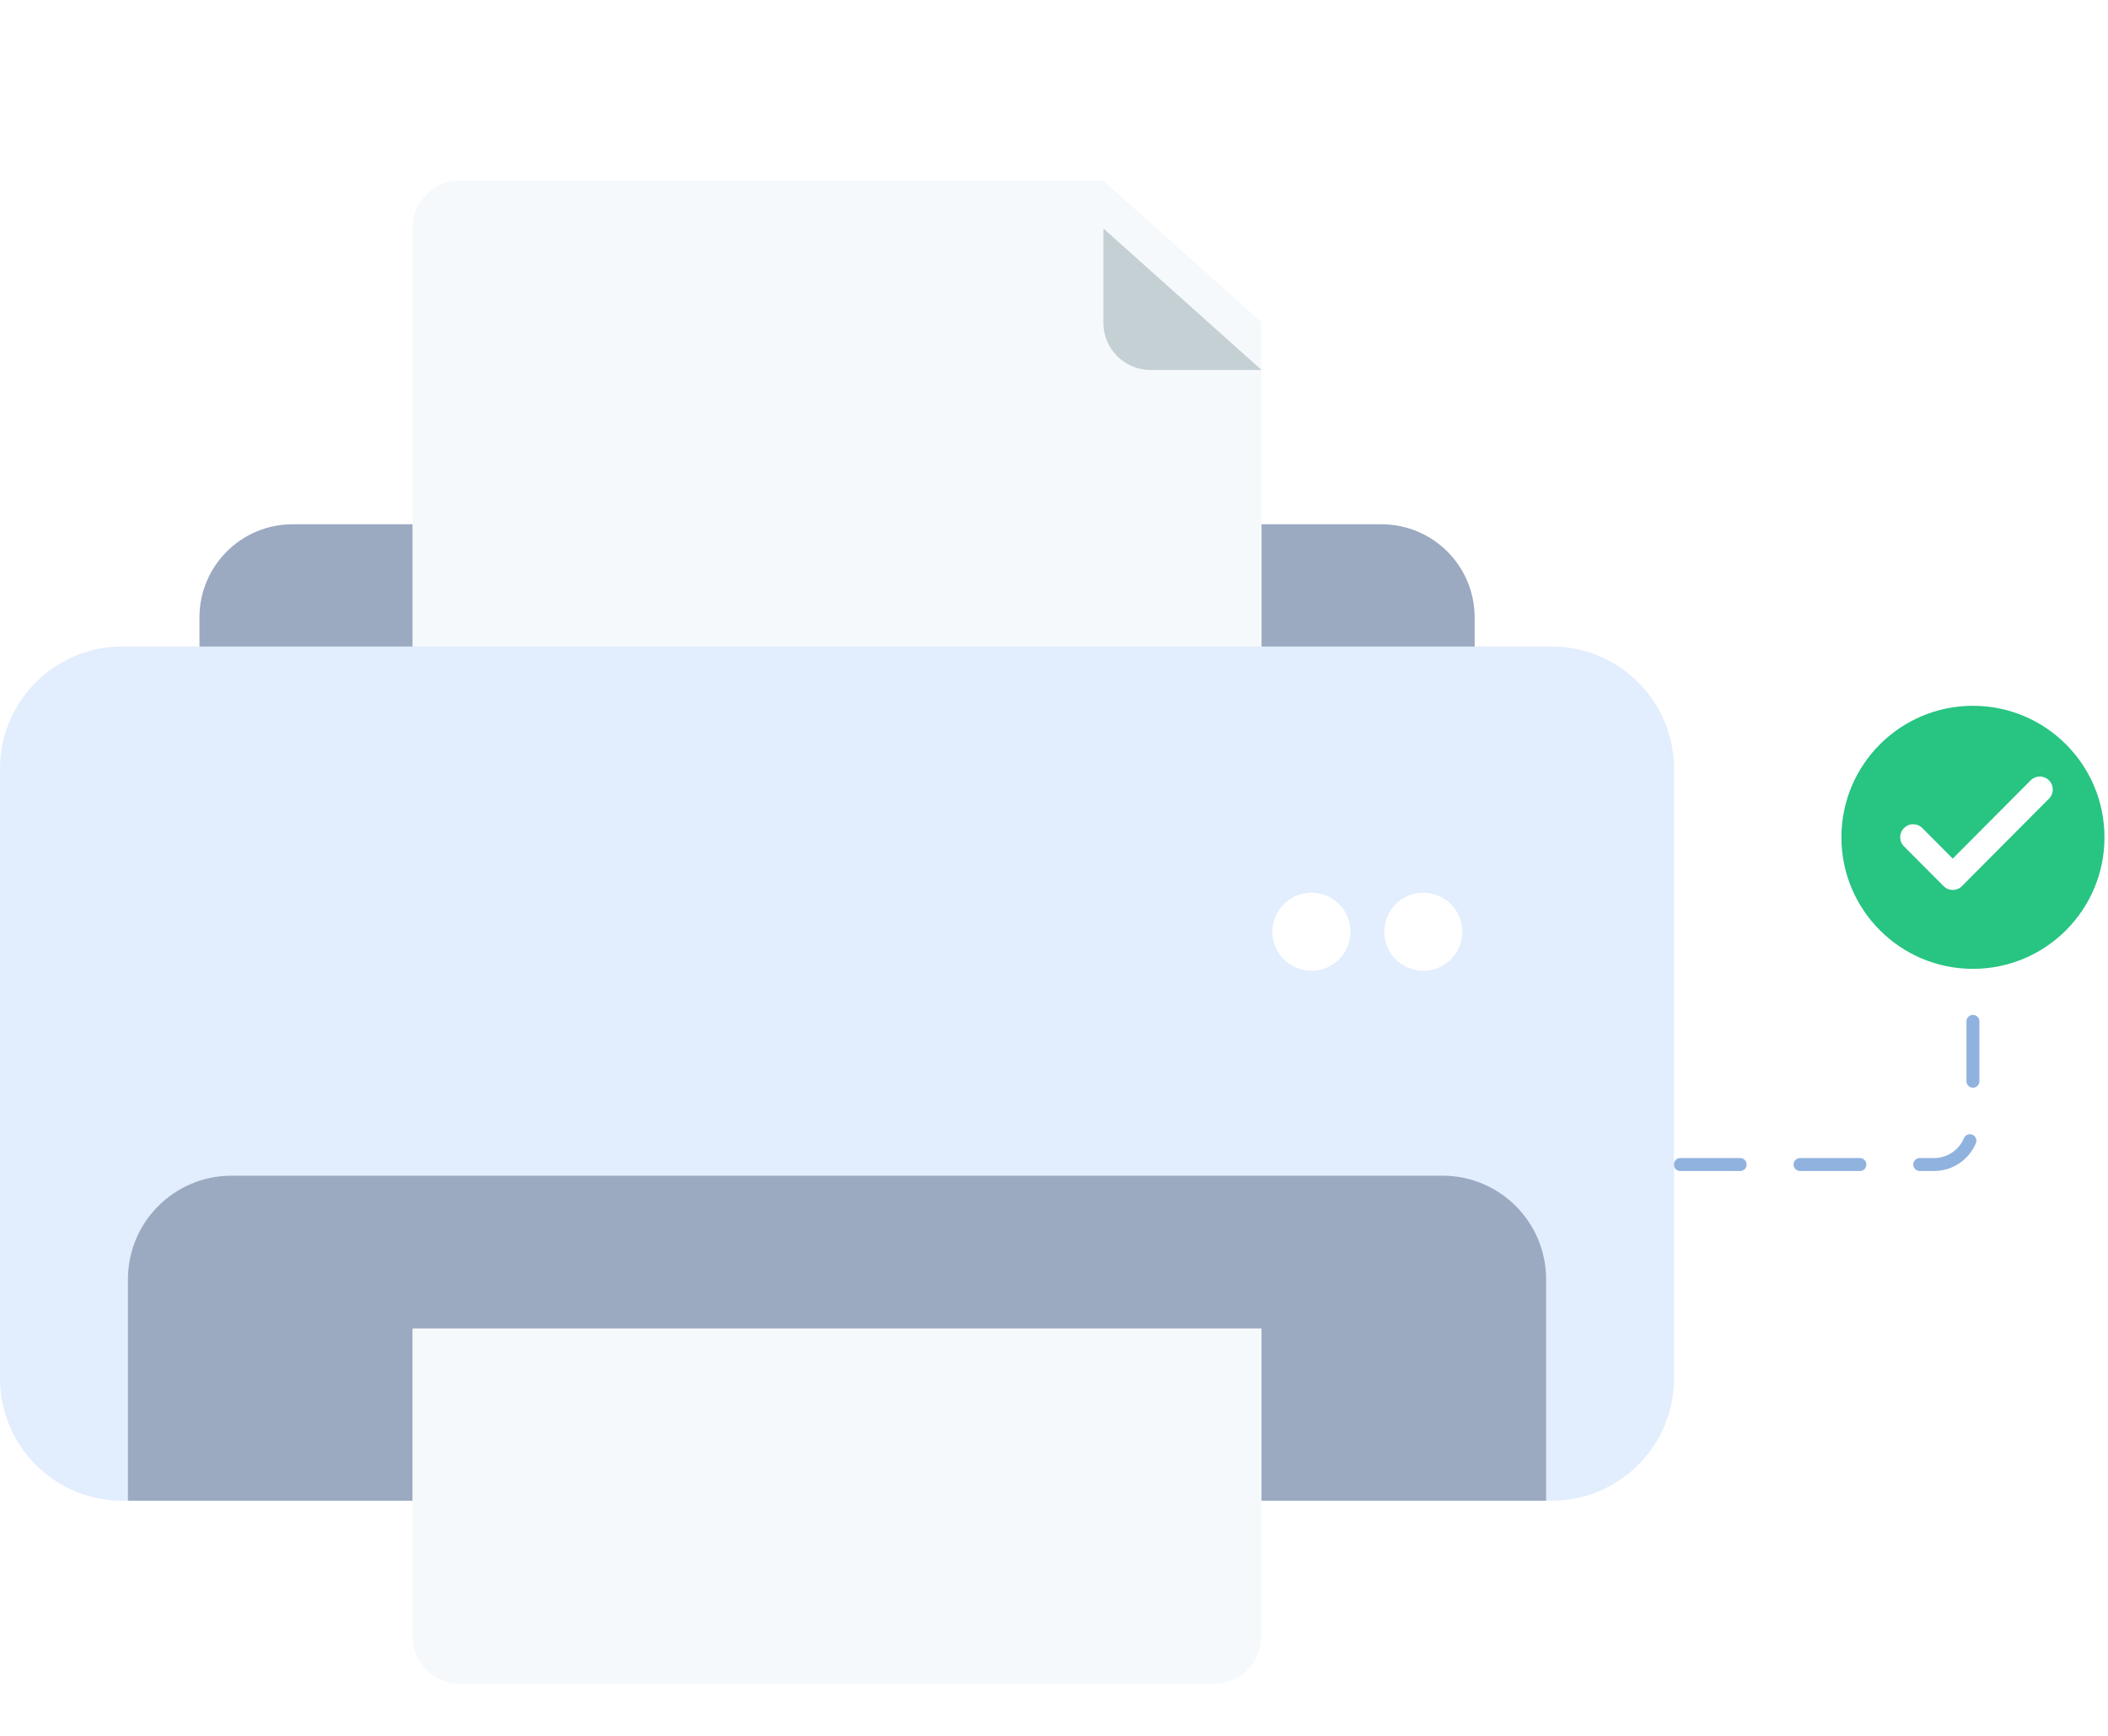
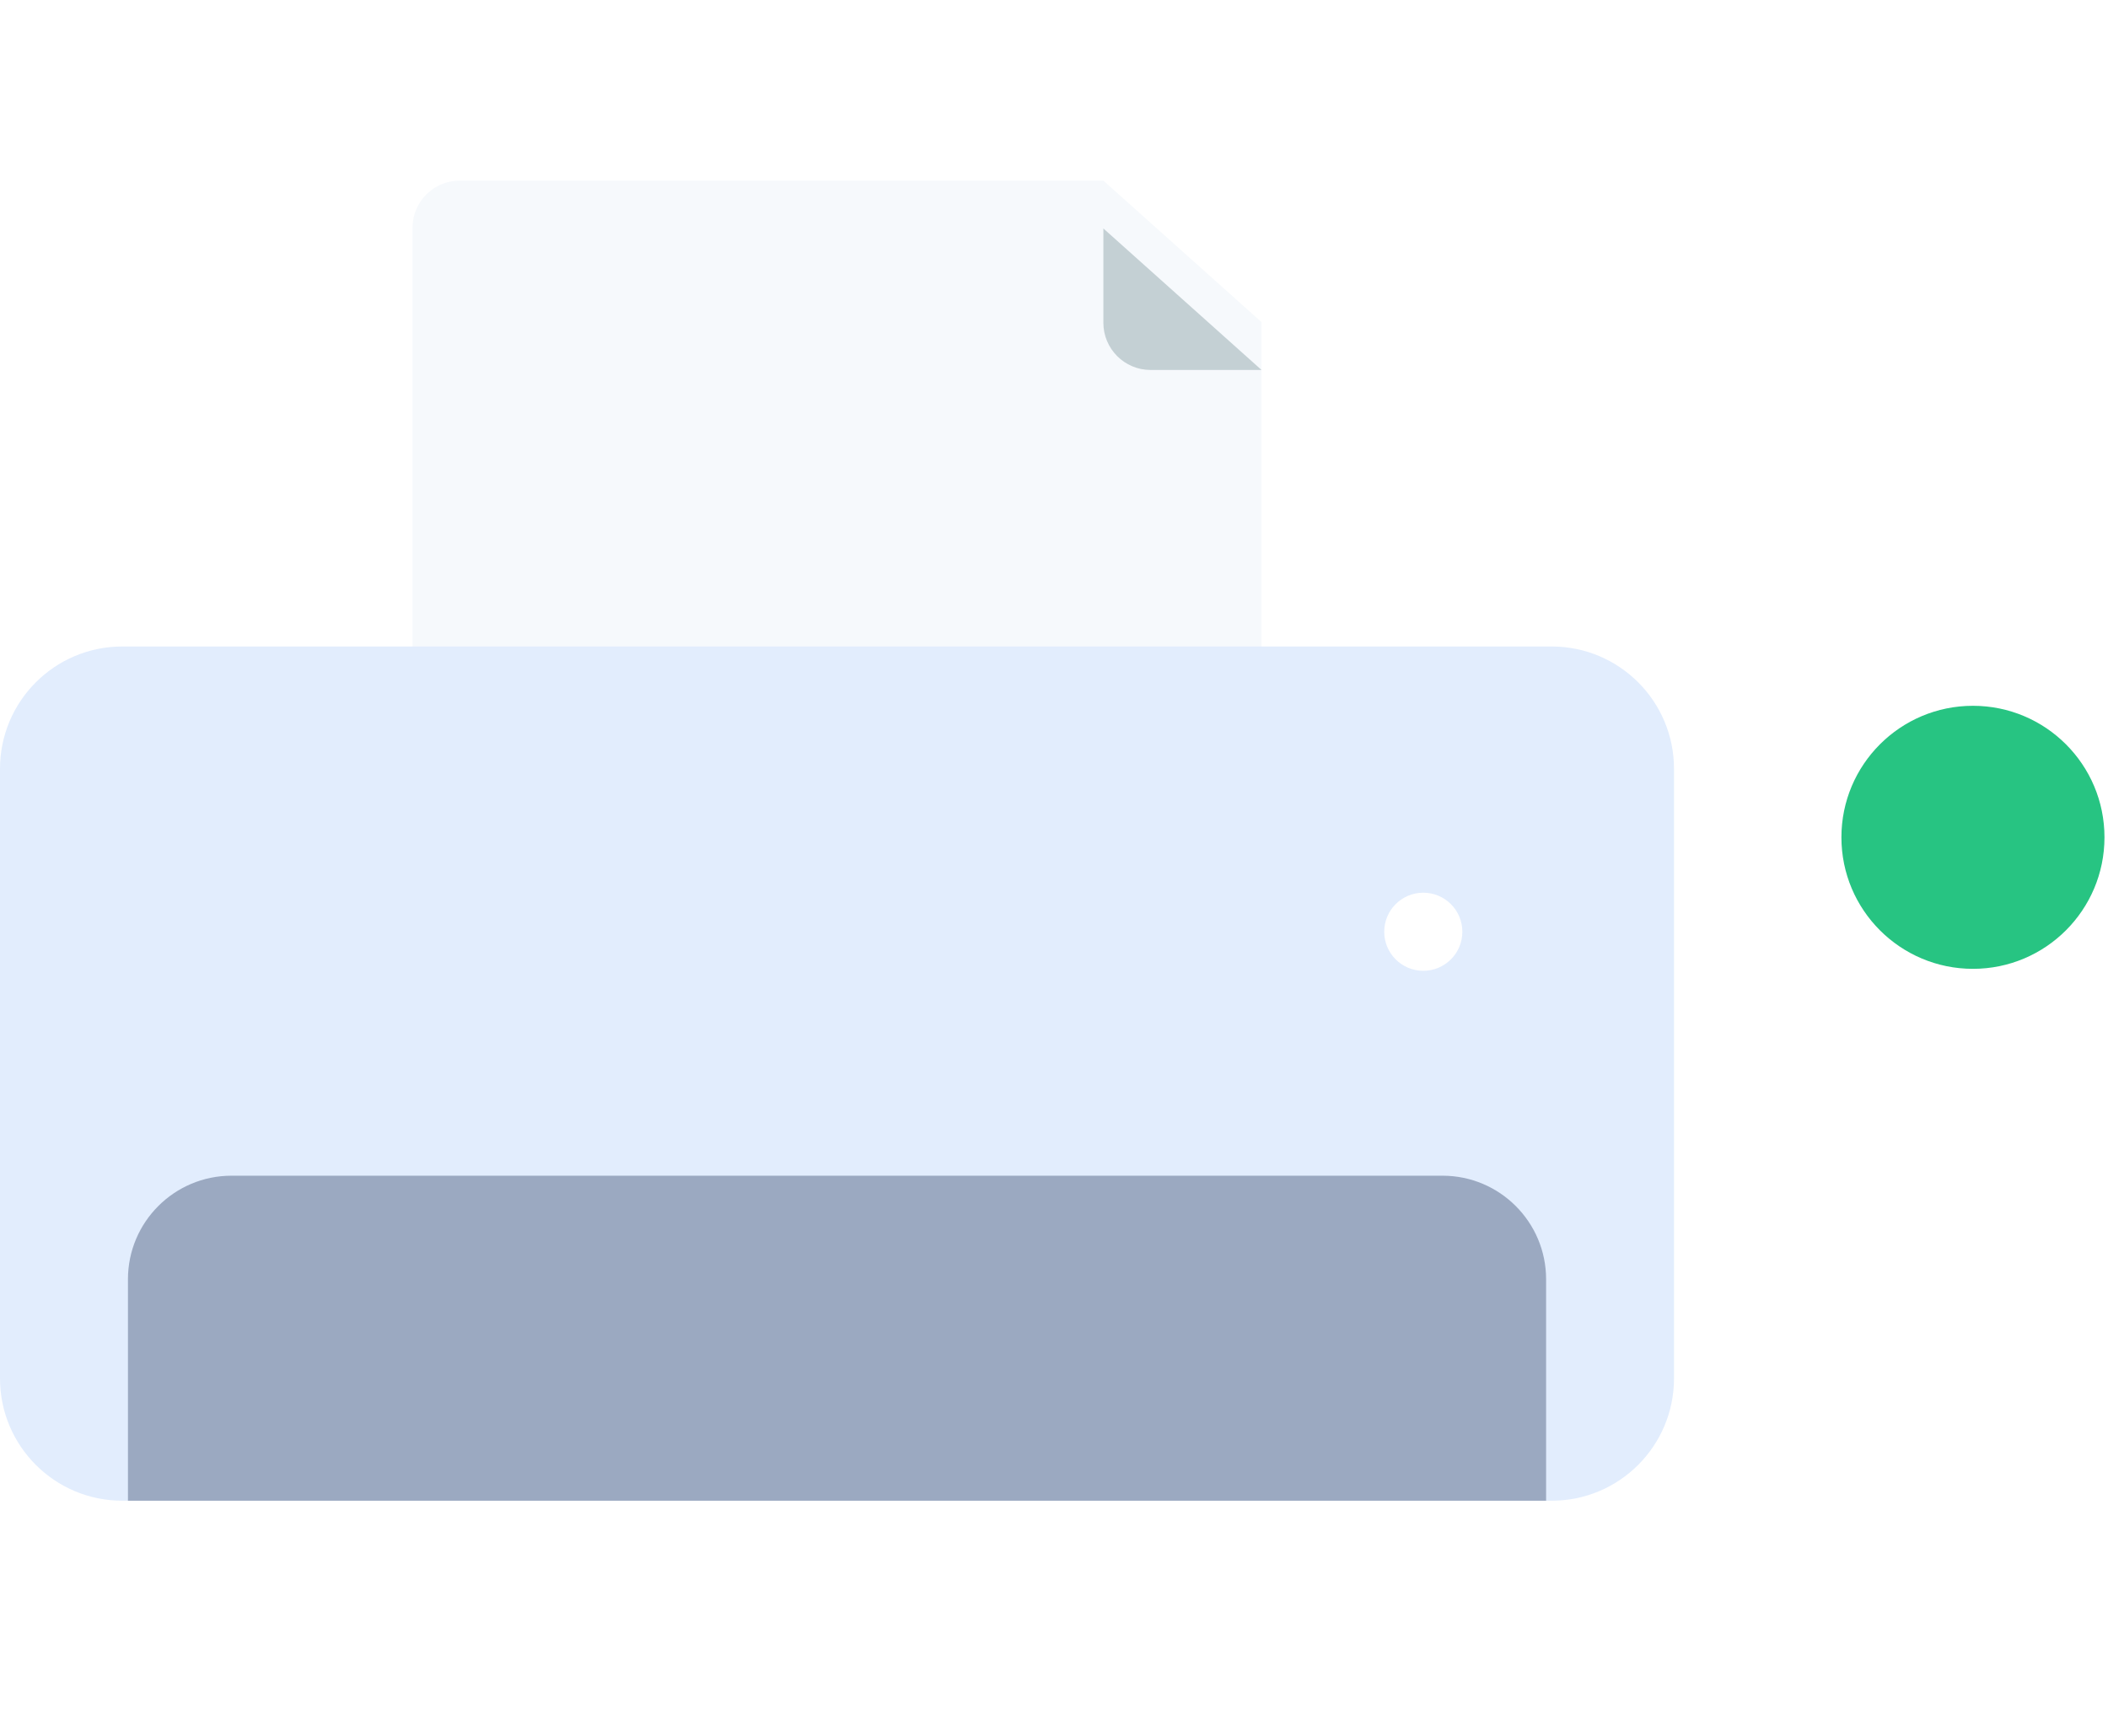
<svg xmlns="http://www.w3.org/2000/svg" width="119" height="98" viewBox="0 0 119 98" fill="none">
-   <path d="M111.375 57.663V63.551C111.375 64.763 110.393 65.745 109.181 65.745H68.175" stroke="#90B2DF" stroke-width="0.731" stroke-linecap="round" stroke-dasharray="3.38 3.38" />
  <circle cx="111.376" cy="47.272" r="7.425" fill="#27C482" />
-   <path d="M115.151 44.572L110.236 49.511L108.001 47.266" stroke="white" stroke-width="1.463" stroke-linecap="round" stroke-linejoin="round" />
-   <path d="M77.987 29.599H16.519C13.615 29.599 11.26 31.953 11.26 34.858V46.097H83.246V34.858C83.246 31.953 80.892 29.599 77.987 29.599Z" fill="#9BA9C1" />
  <g filter="url(#filter0_d_1610_351)">
    <path d="M62.288 12.898H25.951C24.479 12.898 23.287 14.09 23.287 15.562V72.886C23.287 74.357 24.479 75.55 25.951 75.55H68.552C70.023 75.55 71.216 74.357 71.216 72.886V20.886L62.288 12.898Z" fill="#F6F9FC" />
  </g>
  <path d="M62.287 12.898V18.222C62.287 19.693 63.48 20.887 64.951 20.887H71.215L62.287 12.898Z" fill="#C4D0D4" />
  <path d="M94.5 77.821C94.5 81.634 91.409 84.725 87.596 84.725H6.903C3.091 84.725 0 81.634 0 77.821V43.404C0 39.591 3.091 36.499 6.903 36.499H87.596C91.409 36.499 94.5 39.591 94.5 43.404V77.821Z" fill="#E2EDFD" />
  <path d="M81.431 66.376H13.071C9.841 66.376 7.223 68.995 7.223 72.225V84.725H87.28V72.225C87.28 68.995 84.662 66.376 81.431 66.376Z" fill="#9BA9C1" />
  <path d="M82.552 52.603C82.552 53.821 81.566 54.808 80.347 54.808C79.128 54.808 78.142 53.822 78.142 52.603C78.142 51.384 79.129 50.399 80.347 50.399C81.564 50.399 82.552 51.385 82.552 52.603Z" fill="white" />
-   <path d="M76.238 52.603C76.238 53.821 75.251 54.808 74.033 54.808C72.816 54.808 71.829 53.822 71.829 52.603C71.829 51.384 72.816 50.399 74.033 50.399C75.251 50.399 76.238 51.385 76.238 52.603Z" fill="white" />
  <g filter="url(#filter1_d_1610_351)">
-     <path d="M23.285 72.298V89.691C23.285 91.161 24.477 92.355 25.949 92.355H68.549C70.021 92.355 71.214 91.161 71.214 89.691V72.298L23.285 72.298Z" fill="#F6F9FC" />
-   </g>
+     </g>
  <defs>
    <filter id="filter0_d_1610_351" x="13.837" y="0.747" width="66.829" height="81.552" filterUnits="userSpaceOnUse" color-interpolation-filters="sRGB">
      <feFlood flood-opacity="0" result="BackgroundImageFix" />
      <feColorMatrix in="SourceAlpha" type="matrix" values="0 0 0 0 0 0 0 0 0 0 0 0 0 0 0 0 0 0 127 0" result="hardAlpha" />
      <feOffset dy="-2.7" />
      <feGaussianBlur stdDeviation="4.725" />
      <feComposite in2="hardAlpha" operator="out" />
      <feColorMatrix type="matrix" values="0 0 0 0 0 0 0 0 0 0 0 0 0 0 0 0 0 0 0.05 0" />
      <feBlend mode="normal" in2="BackgroundImageFix" result="effect1_dropShadow_1610_351" />
      <feBlend mode="normal" in="SourceGraphic" in2="effect1_dropShadow_1610_351" result="shape" />
    </filter>
    <filter id="filter1_d_1610_351" x="20.585" y="72.298" width="53.329" height="25.457" filterUnits="userSpaceOnUse" color-interpolation-filters="sRGB">
      <feFlood flood-opacity="0" result="BackgroundImageFix" />
      <feColorMatrix in="SourceAlpha" type="matrix" values="0 0 0 0 0 0 0 0 0 0 0 0 0 0 0 0 0 0 127 0" result="hardAlpha" />
      <feOffset dy="2.7" />
      <feGaussianBlur stdDeviation="1.35" />
      <feComposite in2="hardAlpha" operator="out" />
      <feColorMatrix type="matrix" values="0 0 0 0 0 0 0 0 0 0 0 0 0 0 0 0 0 0 0.05 0" />
      <feBlend mode="normal" in2="BackgroundImageFix" result="effect1_dropShadow_1610_351" />
      <feBlend mode="normal" in="SourceGraphic" in2="effect1_dropShadow_1610_351" result="shape" />
    </filter>
  </defs>
</svg>